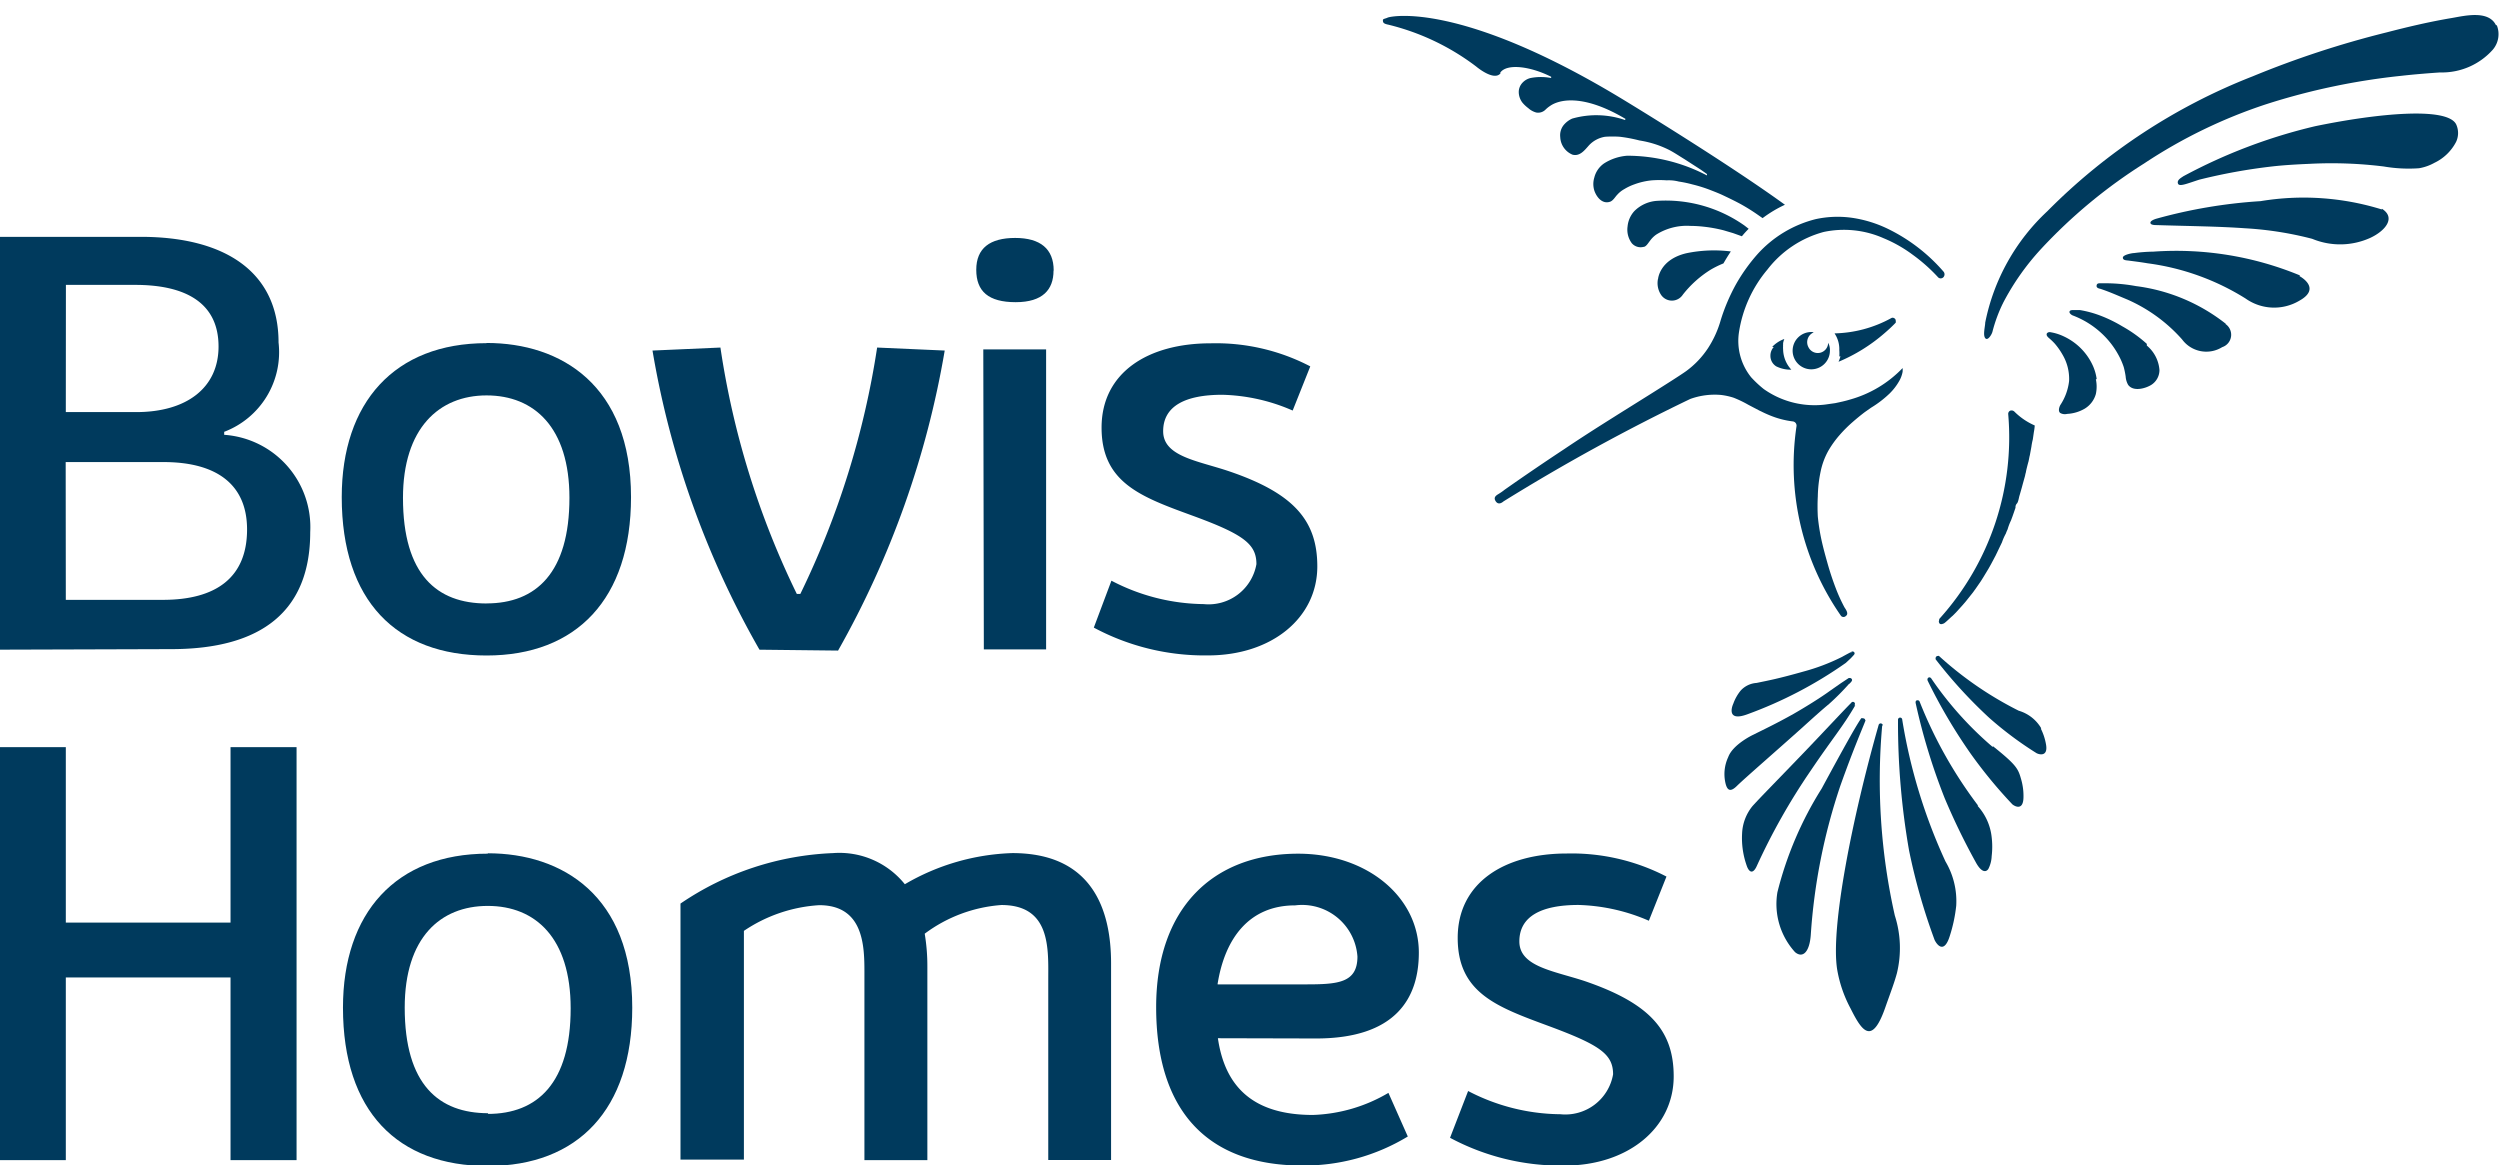
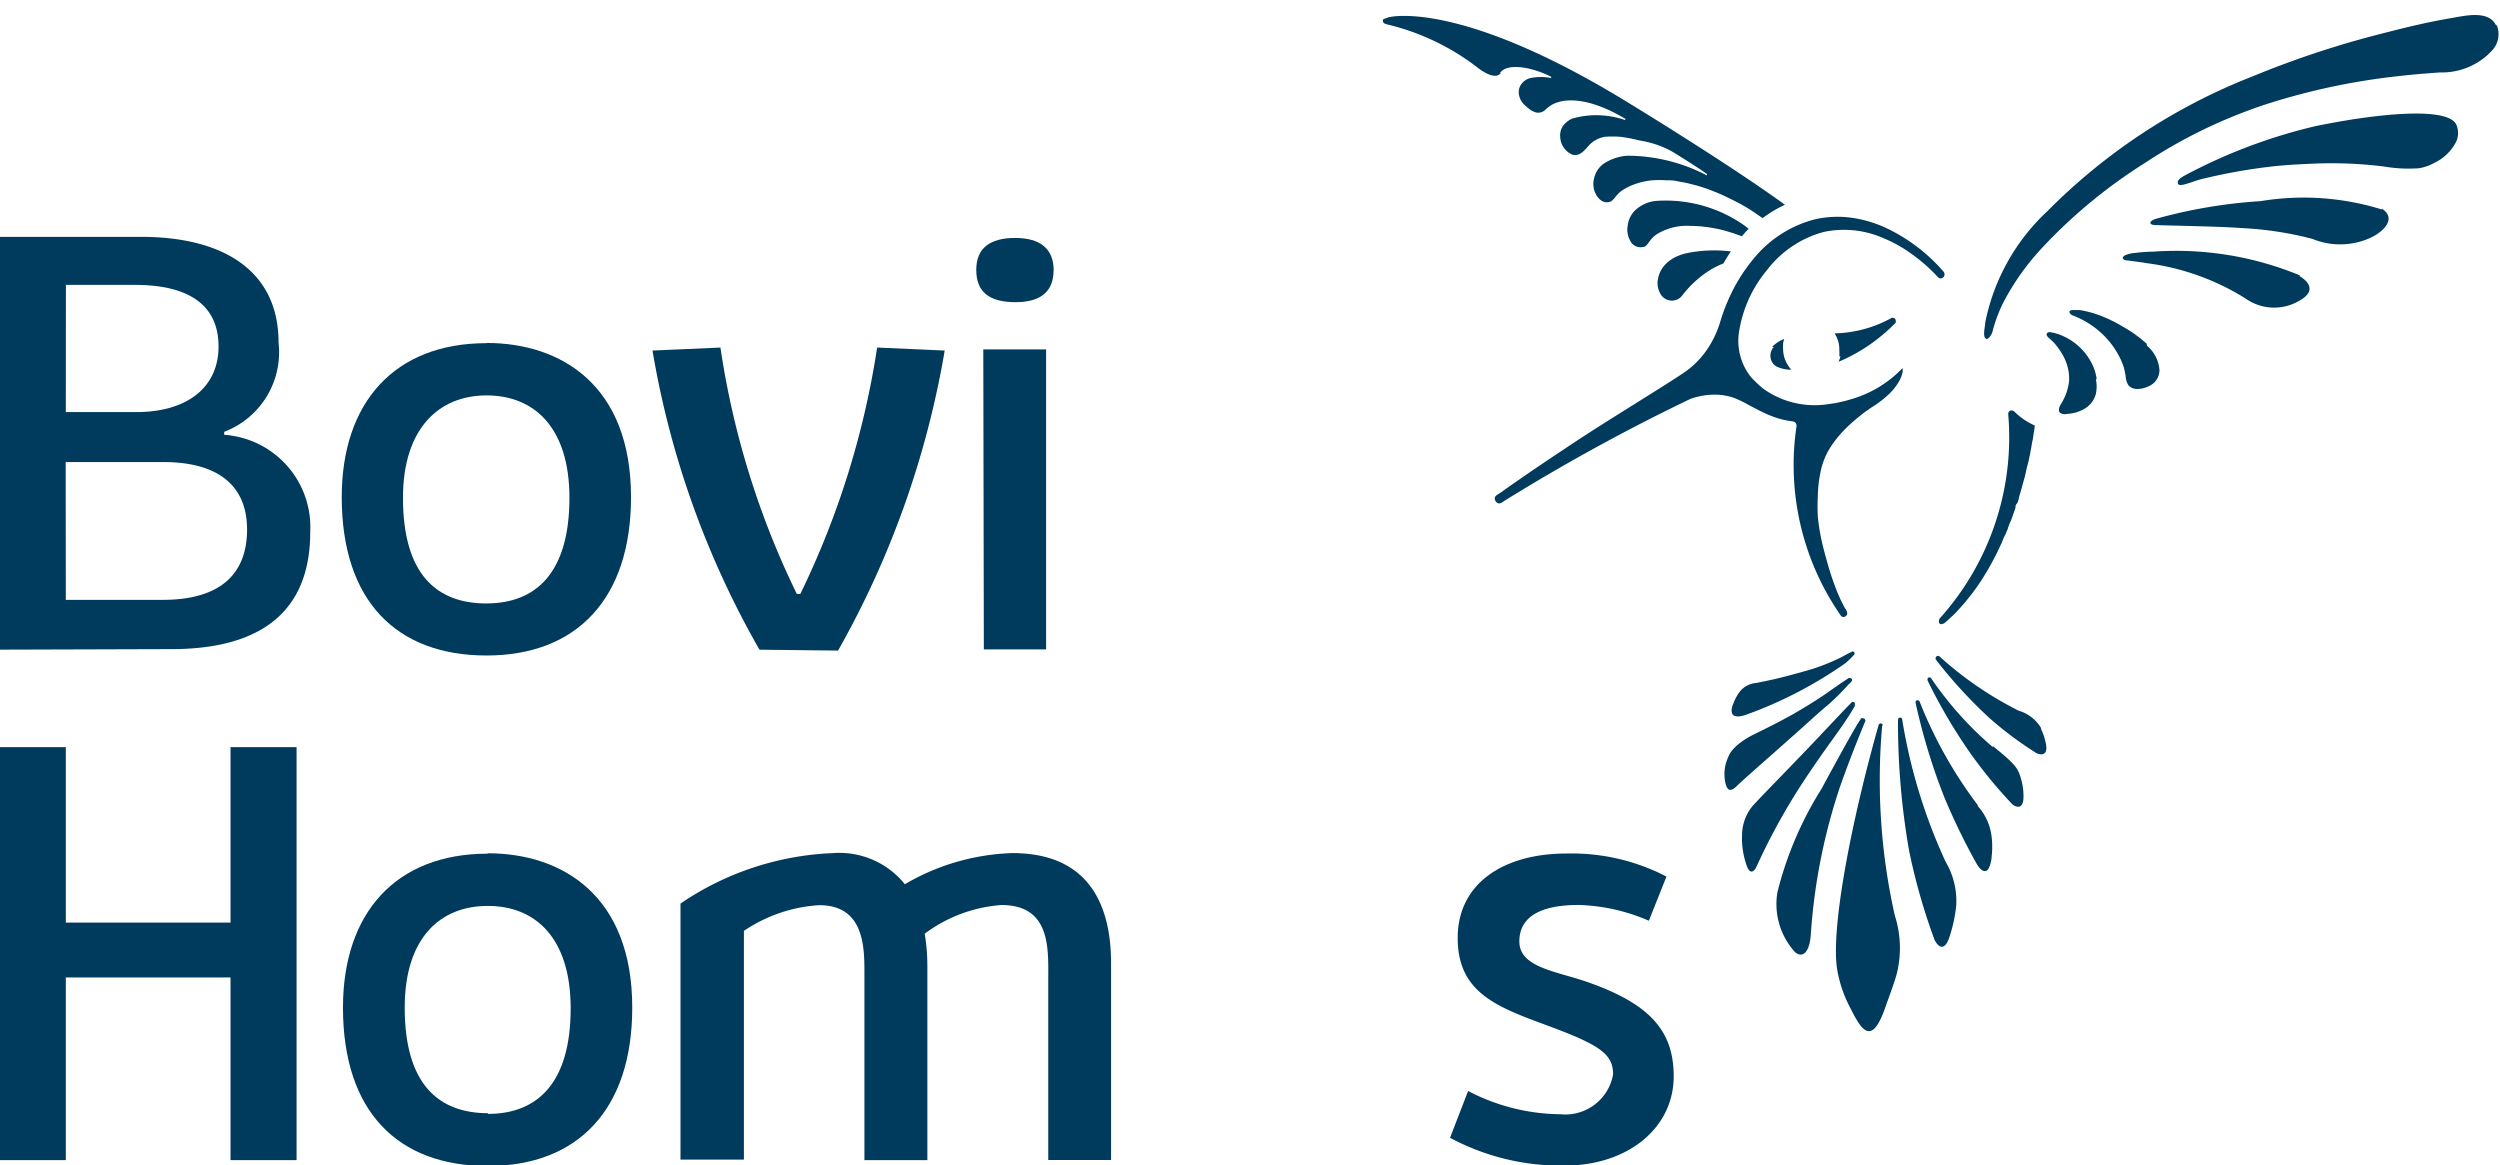
<svg xmlns="http://www.w3.org/2000/svg" height="36.94" viewBox="0 0 79.241 36.94" width="79.241">
  <clipPath id="a">
    <path d="m0 0h79.241v36.94h-79.241z" />
  </clipPath>
  <g clip-path="url(#a)" fill="#003a5d">
    <path d="m0 26.545v-13.085h4.462c2.677 0 4.367 1.116 4.367 3.347a2.7 2.7 0 0 1 -1.723 2.833v.095a2.933 2.933 0 0 1 2.727 3.084c0 2.488-1.523 3.709-4.406 3.709zm2.086-7.53h2.231c1.6 0 2.61-.77 2.61-2.08 0-1.4-1.071-1.952-2.638-1.952h-2.2zm0 5.951h3.079c1.673 0 2.666-.7 2.666-2.231 0-1.4-.931-2.136-2.649-2.136h-3.1z" transform="translate(0 -5.953)" />
    <path d="m24.01 19.49c2.365 0 4.579 1.339 4.579 4.886 0 3.229-1.729 5.02-4.579 5.02s-4.59-1.723-4.59-5.02c0-3 1.673-4.88 4.59-4.88m0 8.249c1.573 0 2.627-.976 2.627-3.347 0-2.231-1.116-3.246-2.627-3.246s-2.649 1.048-2.649 3.248c0 2.443 1.082 3.347 2.649 3.347" transform="translate(-8.588 -8.619)" />
    <path d="m40.471 29.327a28.63 28.63 0 0 1 -3.391-9.482l2.153-.095a26.733 26.733 0 0 0 2.421 7.809h.112a27.157 27.157 0 0 0 2.434-7.809l2.142.095a29.221 29.221 0 0 1 -3.38 9.51z" transform="translate(-16.398 -8.734)" />
    <path d="m57.924 14.562c0 .6-.34 1-1.2 1s-1.249-.34-1.249-1.026.435-1.01 1.233-1.01 1.221.346 1.221 1.032m-2.231 2.5h1.991v9.51h-1.974z" transform="translate(-24.531 -5.984)" />
-     <path d="m62.718 27.032a6.437 6.437 0 0 0 2.923.742 1.541 1.541 0 0 0 1.673-1.266c0-.636-.4-.943-2.03-1.539s-2.878-1.043-2.878-2.789 1.472-2.672 3.453-2.672a6.464 6.464 0 0 1 3.162.731l-.558 1.4a5.884 5.884 0 0 0 -2.231-.5c-1.171 0-1.874.357-1.874 1.155s1.076.931 2.064 1.261c2.075.7 2.822 1.567 2.822 3.023 0 1.634-1.445 2.822-3.464 2.822a7.429 7.429 0 0 1 -3.62-.881z" transform="translate(-27.49 -8.626)" />
    <path d="m0 54.7v-13.09h2.086v5.561h5.221v-5.561h2.093v13.09h-2.093v-5.79h-5.221v5.79z" transform="translate(0 -17.928)" />
    <path d="m24.08 48.49c2.365 0 4.579 1.344 4.579 4.892 0 3.229-1.723 5.02-4.579 5.02s-4.59-1.729-4.59-5.02c0-3 1.673-4.88 4.59-4.88m0 8.249c1.573 0 2.627-.976 2.627-3.347 0-2.231-1.116-3.246-2.627-3.246s-2.633 1.015-2.633 3.224c0 2.443 1.082 3.347 2.649 3.347" transform="translate(-8.619 -21.444)" />
    <path d="m38.67 50.079a9.225 9.225 0 0 1 4.841-1.6 2.661 2.661 0 0 1 2.27.987 7.173 7.173 0 0 1 3.408-.987c2.538 0 3.129 1.8 3.129 3.492v6.236h-1.991v-5.7c0-.976.095-2.382-1.484-2.382a4.613 4.613 0 0 0 -2.432.909 6.225 6.225 0 0 1 .084 1.043v6.135h-1.995v-5.974c0-.831-.033-2.108-1.433-2.108a4.774 4.774 0 0 0 -2.387.814v7.251h-2.01z" transform="translate(-17.101 -21.439)" />
-     <path d="m67.658 54.361c.223 1.539 1.116 2.432 3.012 2.432a5.02 5.02 0 0 0 2.393-.7l.614 1.383a6.342 6.342 0 0 1 -3.347.92c-3 0-4.629-1.729-4.629-5.02 0-3.146 1.807-4.864 4.5-4.864 2.192 0 3.826 1.378 3.826 3.135 0 1.456-.742 2.722-3.257 2.722zm0-1.707h2.789c1.015 0 1.634-.045 1.634-.881a1.759 1.759 0 0 0 -1.974-1.623c-1.461 0-2.231 1.049-2.46 2.5" transform="translate(-29.055 -21.453)" />
    <path d="m82.975 56.028a6.42 6.42 0 0 0 2.923.736 1.536 1.536 0 0 0 1.672-1.264c0-.641-.418-.931-2.047-1.534s-2.878-1.043-2.878-2.789 1.473-2.677 3.455-2.677a6.526 6.526 0 0 1 3.162.731l-.558 1.4a5.974 5.974 0 0 0 -2.231-.5c-1.171 0-1.874.357-1.874 1.155s1.076.931 2.064 1.255c2.075.708 2.828 1.573 2.828 3.023 0 1.634-1.45 2.828-3.464 2.828a7.441 7.441 0 0 1 -3.625-.881z" transform="translate(-36.441 -21.447)" />
-     <path d="m102.544 18.869h-.044a.591.591 0 1 0 .558.591.485.485 0 0 0 -.056-.251.329.329 0 0 1 -.625.139.335.335 0 0 1 .134-.452" transform="translate(-45.056 -8.344)" />
    <path d="m104.444 19.281a1.259 1.259 0 0 1 -.061.173 5.4 5.4 0 0 0 1.45-.9c.117-.1.24-.212.363-.34a.173.173 0 0 0 0-.056.089.089 0 0 0 -.056-.089.084.084 0 0 0 -.084 0 3.9 3.9 0 0 1 -1.8.485.887.887 0 0 1 .151.53 1.222 1.222 0 0 1 0 .2" transform="translate(-46.108 -7.987)" />
    <path d="m110.18 30.01a.112.112 0 0 0 .033.078.1.1 0 0 0 .089 0 .151.151 0 0 0 .067-.033c.061-.045.218-.2.245-.218l.112-.112.212-.234.1-.117.2-.251c.033-.039.061-.084.095-.128l.178-.257.084-.134.162-.268.078-.139.145-.273.134-.279.067-.139a1.7 1.7 0 0 1 .123-.279 1.36 1.36 0 0 1 .056-.134 1.686 1.686 0 0 1 .106-.279l.05-.134.095-.273a.164.164 0 0 1 .045-.134c.045-.045.067-.218.084-.257l.073-.257.033-.123.067-.24a.894.894 0 0 1 .028-.117c0-.033.067-.29.078-.324s.033-.173.045-.206l.05-.273a1.913 1.913 0 0 1 .045-.234l.033-.229a1.705 1.705 0 0 0 .028-.212 2.114 2.114 0 0 1 -.641-.435.128.128 0 0 0 -.139-.033.112.112 0 0 0 -.061.106 8.584 8.584 0 0 1 -2.153 6.459.112.112 0 0 0 -.039.089" transform="translate(-48.726 -10.315)" />
    <path d="m129.537 11.633a8.364 8.364 0 0 0 -3.843-.262 16.041 16.041 0 0 0 -3.307.558c-.123.039-.2.089-.178.145s.145.056.2.056c1.032.033 1.924.039 2.789.1a10.876 10.876 0 0 1 2.136.335 2.315 2.315 0 0 0 1.846-.033c.474-.223.814-.636.363-.92" transform="translate(-54.045 -4.995)" />
    <path d="m126.251 15.048a10.266 10.266 0 0 0 -4.641-.753 5.254 5.254 0 0 0 -.614.045c-.067 0-.357.056-.357.145s.112.084.19.095.324.039.591.084a7.753 7.753 0 0 1 3.107 1.116 1.567 1.567 0 0 0 1.712.067c.714-.4 0-.775 0-.775" transform="translate(-53.352 -6.319)" />
-     <path d="m123.245 17.388a5.773 5.773 0 0 0 -2.856-1.2 5.449 5.449 0 0 0 -.9-.089h-.234c-.045 0-.106 0-.112.078s.089.089.128.1c.3.1.558.218.853.34a5.02 5.02 0 0 1 1.729 1.261.954.954 0 0 0 1.272.245.413.413 0 0 0 .1-.736" transform="translate(-52.689 -7.12)" />
    <path d="m117.9 20.366a1.556 1.556 0 0 0 -.117-.418 1.874 1.874 0 0 0 -.558-.714 1.925 1.925 0 0 0 -.4-.24 1.533 1.533 0 0 0 -.385-.117.117.117 0 0 0 -.117.033c-.039.073.045.134.089.173a1.988 1.988 0 0 1 .156.151 2.175 2.175 0 0 1 .251.357 1.511 1.511 0 0 1 .206.831 1.74 1.74 0 0 1 -.279.764c-.039.073-.073.2 0 .251a.3.3 0 0 0 .218.028 1.227 1.227 0 0 0 .558-.167.792.792 0 0 0 .351-.463 1.116 1.116 0 0 0 0-.469" transform="translate(-51.442 -8.346)" />
    <path d="m93.4 18.488a3.708 3.708 0 0 0 .34.151 2.789 2.789 0 0 0 .669.167.134.134 0 0 1 .112.151 8.362 8.362 0 0 0 1.411 6.013.106.106 0 0 0 .156 0c.095-.067 0-.2-.045-.268a5.239 5.239 0 0 1 -.284-.625c-.095-.251-.178-.5-.251-.759s-.145-.519-.2-.775a6.511 6.511 0 0 1 -.112-.725 6.066 6.066 0 0 1 0-.636 4.145 4.145 0 0 1 .089-.786 2.3 2.3 0 0 1 .24-.653 3.152 3.152 0 0 1 .357-.5 4.233 4.233 0 0 1 .418-.418c.128-.112.257-.218.39-.318l.19-.134a3.346 3.346 0 0 0 .591-.452 1.784 1.784 0 0 0 .307-.4.908.908 0 0 0 .106-.29.845.845 0 0 0 0-.117 3.664 3.664 0 0 1 -1.673 1c-.145.045-.3.078-.463.112l-.318.045a2.789 2.789 0 0 1 -1.947-.491 3.482 3.482 0 0 1 -.4-.374 1.835 1.835 0 0 1 -.385-1.433 4.027 4.027 0 0 1 .9-1.98 3.347 3.347 0 0 1 1.786-1.193 3.1 3.1 0 0 1 1.9.2 4.245 4.245 0 0 1 .915.519 5.333 5.333 0 0 1 .8.708.117.117 0 0 0 .184 0 .134.134 0 0 0 0-.167 5.533 5.533 0 0 0 -1.769-1.36 3.871 3.871 0 0 0 -1.116-.346 3.28 3.28 0 0 0 -1.166.039 3.692 3.692 0 0 0 -1.852 1.116 5.579 5.579 0 0 0 -.686.965 6.047 6.047 0 0 0 -.474 1.116 3.247 3.247 0 0 1 -.4.887 2.823 2.823 0 0 1 -.7.736c-.335.24-1.88 1.194-2.3 1.461-.524.329-1.049.664-1.562 1.01q-.954.63-1.891 1.288c-.061.05-.128.095-.2.139s-.162.106-.078.229.2.039.245 0a62.649 62.649 0 0 1 5.918-3.246 2.281 2.281 0 0 1 .971-.128 2.041 2.041 0 0 1 .407.089 3.535 3.535 0 0 1 .463.223l.363.19" transform="translate(-37.578 -5.448)" />
    <path d="m96.322 12.291-.128-.1a4.328 4.328 0 0 0 -2.755-.786 1.116 1.116 0 0 0 -.742.329.837.837 0 0 0 -.212.485.72.72 0 0 0 .134.53.368.368 0 0 0 .368.117c.084 0 .151-.123.206-.19a.837.837 0 0 1 .2-.2 1.818 1.818 0 0 1 1.077-.276 4.094 4.094 0 0 1 .452.028 4.461 4.461 0 0 1 .608.112l.3.089.279.1a2.865 2.865 0 0 1 .212-.234" transform="translate(-40.897 -5.04)" />
    <path d="m94.209 15.134a.669.669 0 0 0 .095.5.413.413 0 0 0 .692 0 3.4 3.4 0 0 1 .881-.792 3.05 3.05 0 0 1 .407-.2c.073-.128.145-.245.234-.379a4.306 4.306 0 0 0 -1.406.056c-.853.2-.9.814-.9.814" transform="translate(-41.657 -6.293)" />
    <path d="m123.949 8.432c-.089.061-.223.128-.184.24s.29 0 .675-.123a17.943 17.943 0 0 1 2.3-.418c.39-.045.8-.067 1.194-.084a13.453 13.453 0 0 1 2.354.084 4.652 4.652 0 0 0 1.116.056 1.517 1.517 0 0 0 .491-.173 1.5 1.5 0 0 0 .686-.664.658.658 0 0 0 0-.558c-.29-.558-2.488-.346-4.462.061a17.051 17.051 0 0 0 -4.166 1.578" transform="translate(-54.731 -2.854)" />
    <path d="m128.979 1.175c-.234-.48-.982-.3-1.389-.229-.7.117-1.389.279-2.075.457a30.226 30.226 0 0 0 -4.256 1.397 18.769 18.769 0 0 0 -6.5 4.272 6.584 6.584 0 0 0 -1.969 3.531c0 .117-.078.39 0 .491s.206-.112.229-.2a4.68 4.68 0 0 1 .346-.931 7.871 7.871 0 0 1 1.2-1.7 16.354 16.354 0 0 1 3.263-2.705 16.058 16.058 0 0 1 3.872-1.879 21.194 21.194 0 0 1 4.289-.9c.4-.045.809-.078 1.216-.106a2.159 2.159 0 0 0 1.673-.72.759.759 0 0 0 .128-.775" transform="translate(-49.866 -.377)" />
    <path d="m82.31 2.7c.218-.3.976-.19 1.612.134v.039a1.712 1.712 0 0 0 -.653 0 .513.513 0 0 0 -.262.156.429.429 0 0 0 -.112.279.558.558 0 0 0 .117.346 1.076 1.076 0 0 0 .184.173.619.619 0 0 0 .251.139.329.329 0 0 0 .3-.095.942.942 0 0 1 .139-.112c.29-.206 1.049-.385 2.376.4.028 0 0 .056 0 .045a2.789 2.789 0 0 0 -1.673-.045.736.736 0 0 0 -.284.223.519.519 0 0 0 -.095.363.63.63 0 0 0 .39.558c.234.061.385-.145.524-.3a.887.887 0 0 1 .508-.268 3.291 3.291 0 0 1 .469 0 4.712 4.712 0 0 1 .619.117 3.241 3.241 0 0 1 .608.156 3.346 3.346 0 0 1 .323.139c.173.089.335.2.5.3l.519.335.19.134v.045a5.455 5.455 0 0 0 -2.527-.625 1.584 1.584 0 0 0 -.736.245.77.77 0 0 0 -.307.446.7.7 0 0 0 0 .413c.067.2.251.446.508.351.095-.039.156-.156.223-.223a.848.848 0 0 1 .218-.173 1.673 1.673 0 0 1 .318-.151 2.231 2.231 0 0 1 .558-.128 3.291 3.291 0 0 1 .469 0 1.291 1.291 0 0 1 .385.039 3.576 3.576 0 0 1 .424.089 4.535 4.535 0 0 1 .558.173c.145.056.29.112.429.178s.374.178.558.279a6.259 6.259 0 0 1 .558.351l.128.089a3.9 3.9 0 0 1 .708-.424c-1.852-1.344-5.02-3.268-5.02-3.268-5.263-3.222-7.494-2.703-7.572-2.664s-.156.033-.151.089 0 .1.167.134a7.563 7.563 0 0 1 2.789 1.327s.558.474.77.218" transform="translate(-34.756 -.4)" />
    <path d="m105.821 41.171a.073.073 0 0 0 -.073-.061.067.067 0 0 0 -.061.05c-.842 2.967-1.534 6.453-1.311 7.77a4.044 4.044 0 0 0 .424 1.221c.357.714.68 1.2 1.116-.089.162-.457.268-.731.351-1.037a3.374 3.374 0 0 0 -.067-1.825 19.522 19.522 0 0 1 -.4-6.024" transform="translate(-46.141 -18.181)" />
    <path d="m102.209 37.049h-.033l-.106.056-.184.1a6.419 6.419 0 0 1 -1.194.452c-.825.234-1.116.284-1.495.363a.747.747 0 0 0 -.5.24 1.4 1.4 0 0 0 -.234.413c-.078.173-.162.558.429.346a13.348 13.348 0 0 0 3.135-1.634l.162-.151.067-.073s.05-.045.05-.073a.061.061 0 0 0 -.039-.061.117.117 0 0 0 -.061 0" transform="translate(-43.522 -16.373)" />
    <path d="m101.953 38.72.056-.061a.134.134 0 0 0 .033-.061.067.067 0 0 0 -.067-.067h-.039l-.245.162-.351.245c-.29.212-.775.513-1.155.731-.558.312-.937.491-1.294.669 0 0-.63.3-.775.7a1.277 1.277 0 0 0 -.084.837c.056.223.156.279.363.073s1.255-1.116 2.069-1.846c.418-.379.619-.558.853-.753a7.651 7.651 0 0 0 .636-.641" transform="translate(-43.338 -17.04)" />
    <path d="m103.768 40.883a.067.067 0 0 0 -.073-.067.078.078 0 0 0 -.056 0c-.173.251-.558.943-1.255 2.231a11.287 11.287 0 0 0 -1.4 3.28 2.264 2.264 0 0 0 .558 1.9c.245.206.463 0 .5-.558a18.6 18.6 0 0 1 .931-4.7c.418-1.177.708-1.835.809-2.1" transform="translate(-44.646 -18.048)" />
    <path d="m102.555 40a.064.064 0 1 0 -.1-.078c-.257.257-.859.909-1.523 1.6-.9.937-1.333 1.372-1.606 1.673a1.467 1.467 0 0 0 -.329.87 2.616 2.616 0 0 0 .162 1.06c.095.218.212.178.307-.039a20.177 20.177 0 0 1 1.707-3.017c.692-1.026 1.021-1.394 1.411-2.069" transform="translate(-43.779 -17.644)" />
    <path d="m107.994 40.846a.067.067 0 0 0 -.134.011 23.472 23.472 0 0 0 .351 4.143 19.319 19.319 0 0 0 .809 2.833c.067.139.3.469.485-.139a4.752 4.752 0 0 0 .2-.943 2.465 2.465 0 0 0 -.34-1.406 17.29 17.29 0 0 1 -1.372-4.5" transform="translate(-47.7 -18.039)" />
    <path d="m110.845 43.141a13.943 13.943 0 0 1 -1.857-3.3.067.067 0 0 0 -.089-.039c-.045 0-.039.067-.039.078a19.552 19.552 0 0 0 .92 3.017 21.071 21.071 0 0 0 1 2.058c.145.257.29.323.385.19a.981.981 0 0 0 .106-.407 2.566 2.566 0 0 0 0-.6 1.746 1.746 0 0 0 -.452-1" transform="translate(-48.142 -17.601)" />
    <path d="m111.6 40.694a10.971 10.971 0 0 1 -1.947-2.175c-.061-.067-.145 0-.106.084a17.064 17.064 0 0 0 1.361 2.309 14.991 14.991 0 0 0 1.322 1.606c.084.067.346.206.351-.229a1.892 1.892 0 0 0 -.072-.558c-.095-.34-.139-.452-.892-1.054" transform="translate(-48.444 -17.022)" />
    <path d="m113.345 39.569a1.227 1.227 0 0 0 -.714-.558 11.211 11.211 0 0 1 -2.527-1.735.05.05 0 0 0 -.039 0 .067.067 0 0 0 -.067.067.078.078 0 0 0 0 .039 14.993 14.993 0 0 0 1.702 1.858 11.317 11.317 0 0 0 1.495 1.116c.095.05.374.117.3-.284a1.791 1.791 0 0 0 -.162-.491" transform="translate(-48.645 -16.484)" />
    <path d="m100.716 19.521a.4.4 0 0 0 -.106.273.39.39 0 0 0 .184.34 1.032 1.032 0 0 0 .48.106.971.971 0 0 1 -.223-.39.988.988 0 0 1 -.039-.257.686.686 0 0 1 0-.106.084.084 0 0 1 0-.039v-.048a.609.609 0 0 1 .039-.134.993.993 0 0 0 -.385.251" transform="translate(-44.494 -8.522)" />
    <path d="m120.056 18.691a4.217 4.217 0 0 0 -.781-.558 4.34 4.34 0 0 0 -.686-.335 3.347 3.347 0 0 0 -.653-.178h-.206c-.045 0-.106 0-.123.045s.045.1.095.123a2.789 2.789 0 0 1 .909.558 2.672 2.672 0 0 1 .53.669 2.278 2.278 0 0 1 .184.413 2.518 2.518 0 0 1 .061.3.62.62 0 0 0 .078.262c.167.229.558.112.736 0a.558.558 0 0 0 .257-.469 1.116 1.116 0 0 0 -.4-.775" transform="translate(-52.01 -7.792)" />
  </g>
</svg>